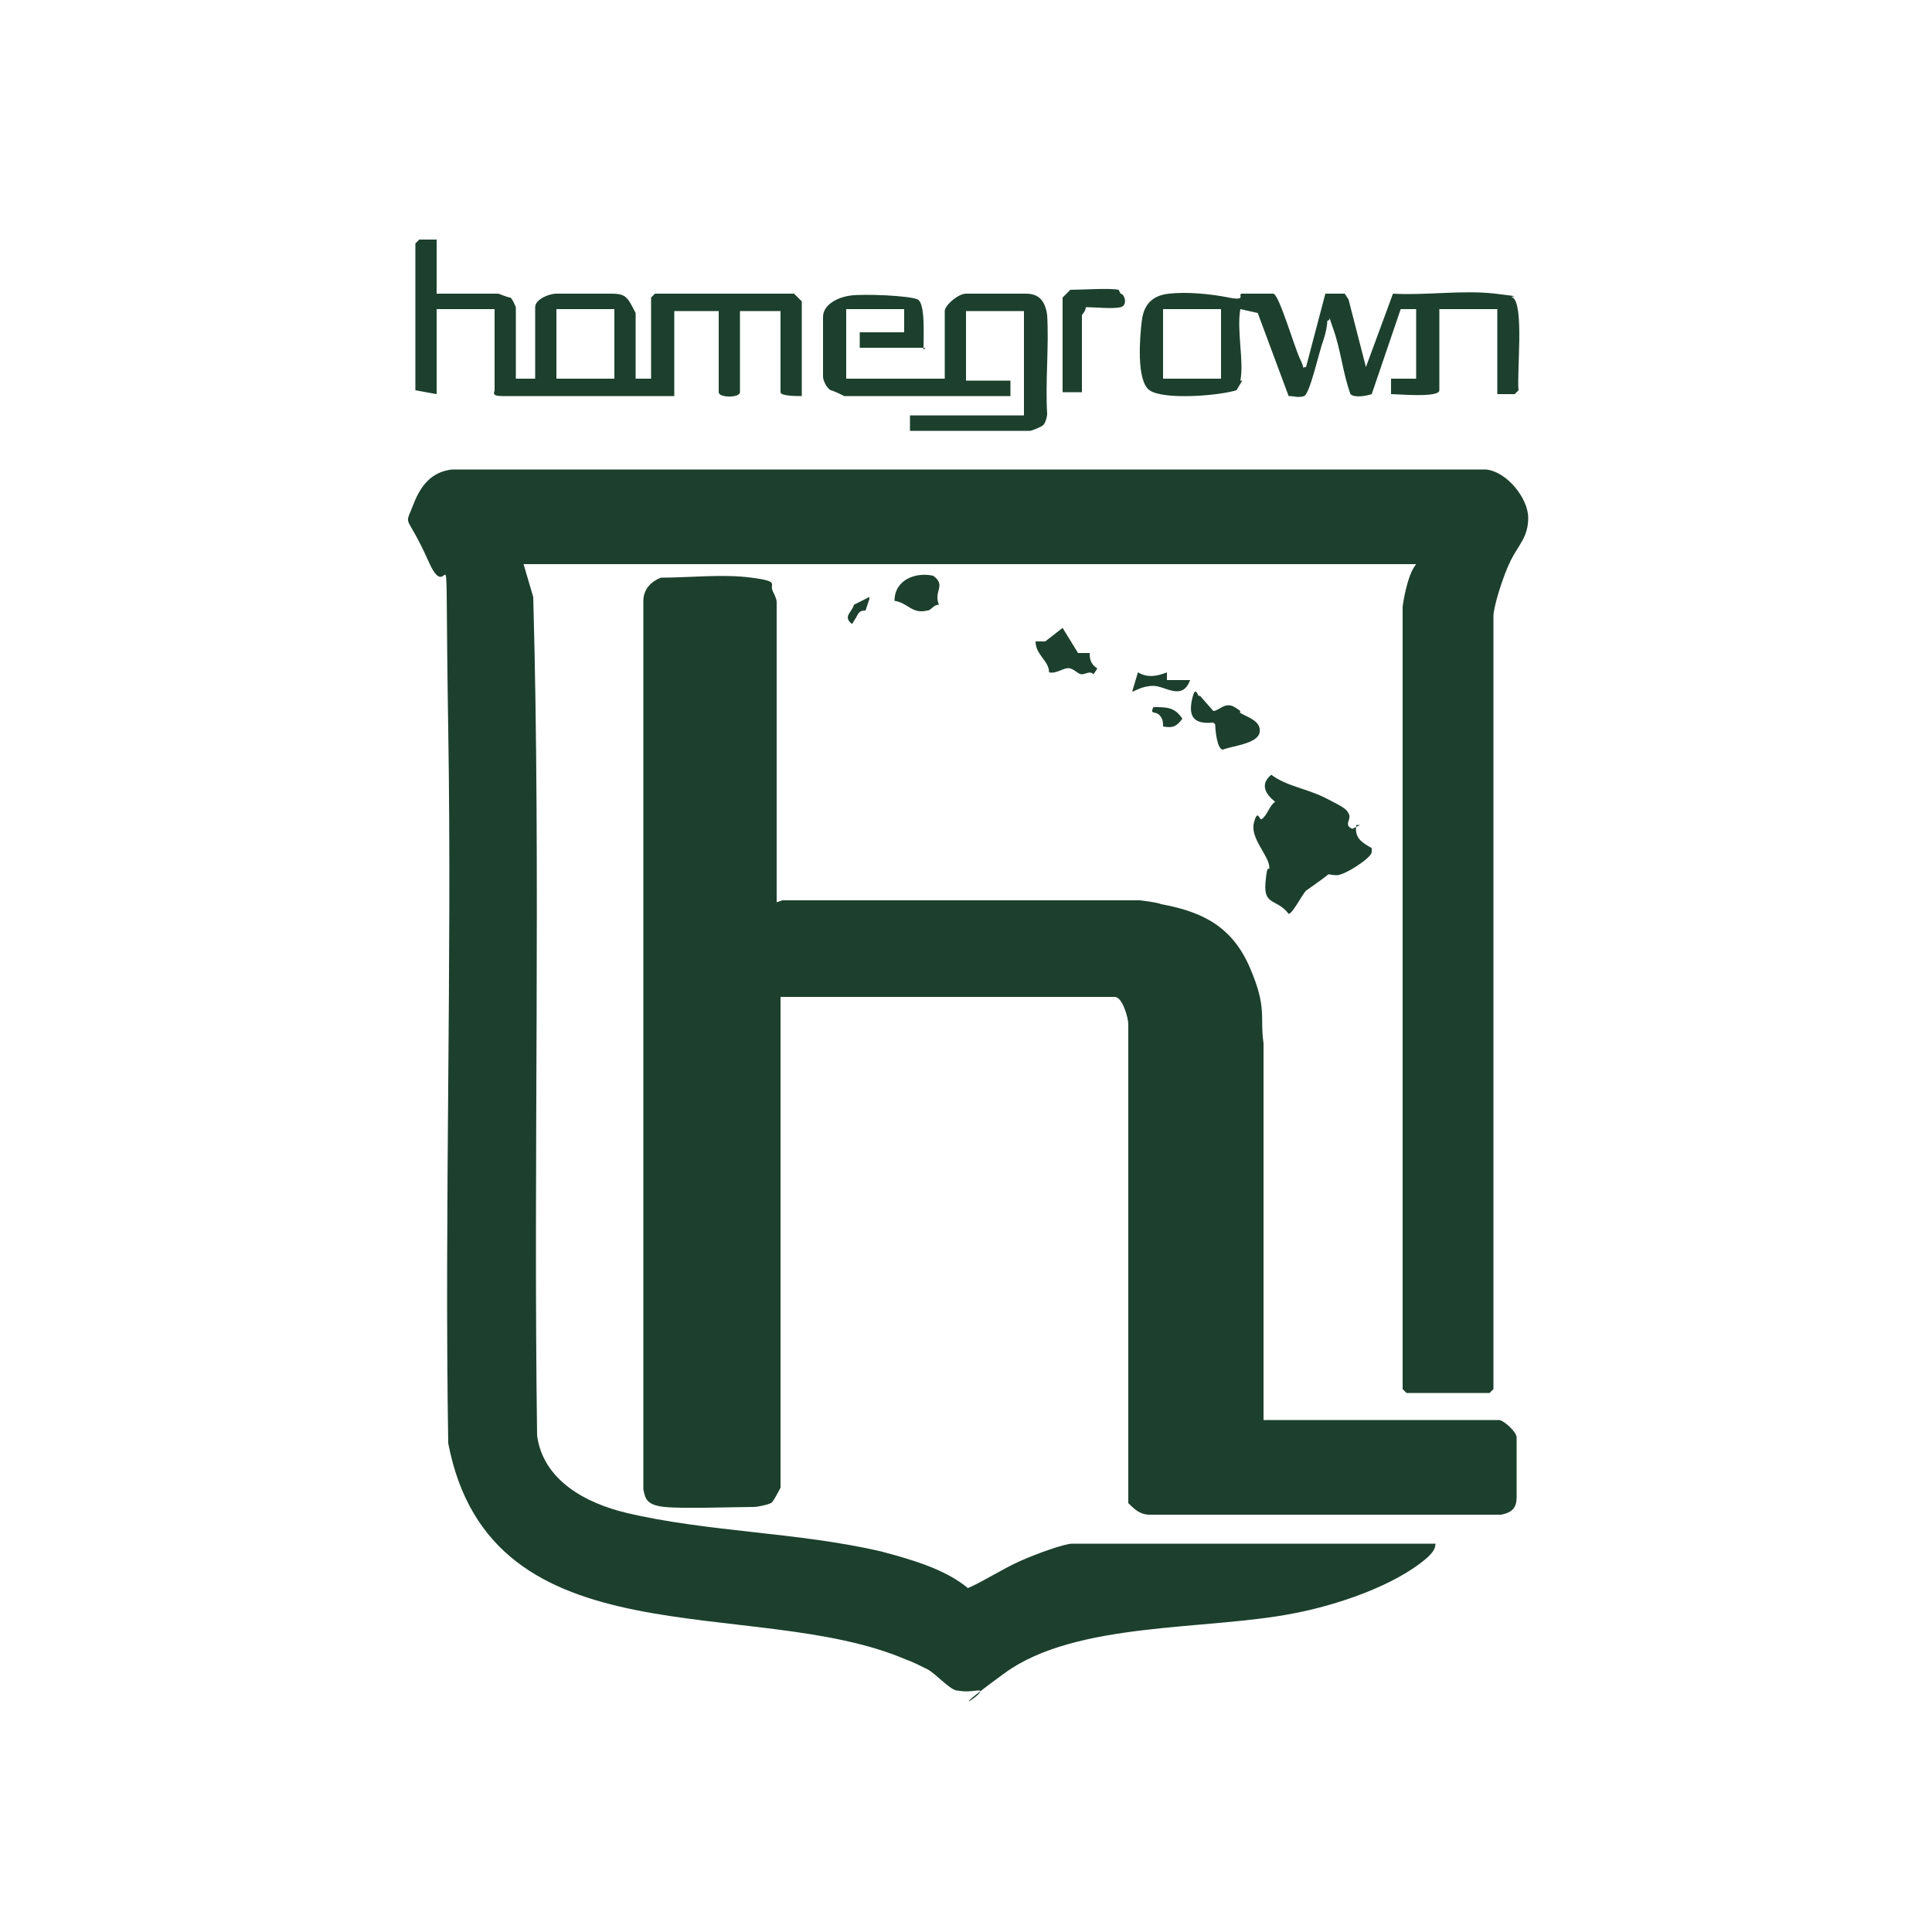
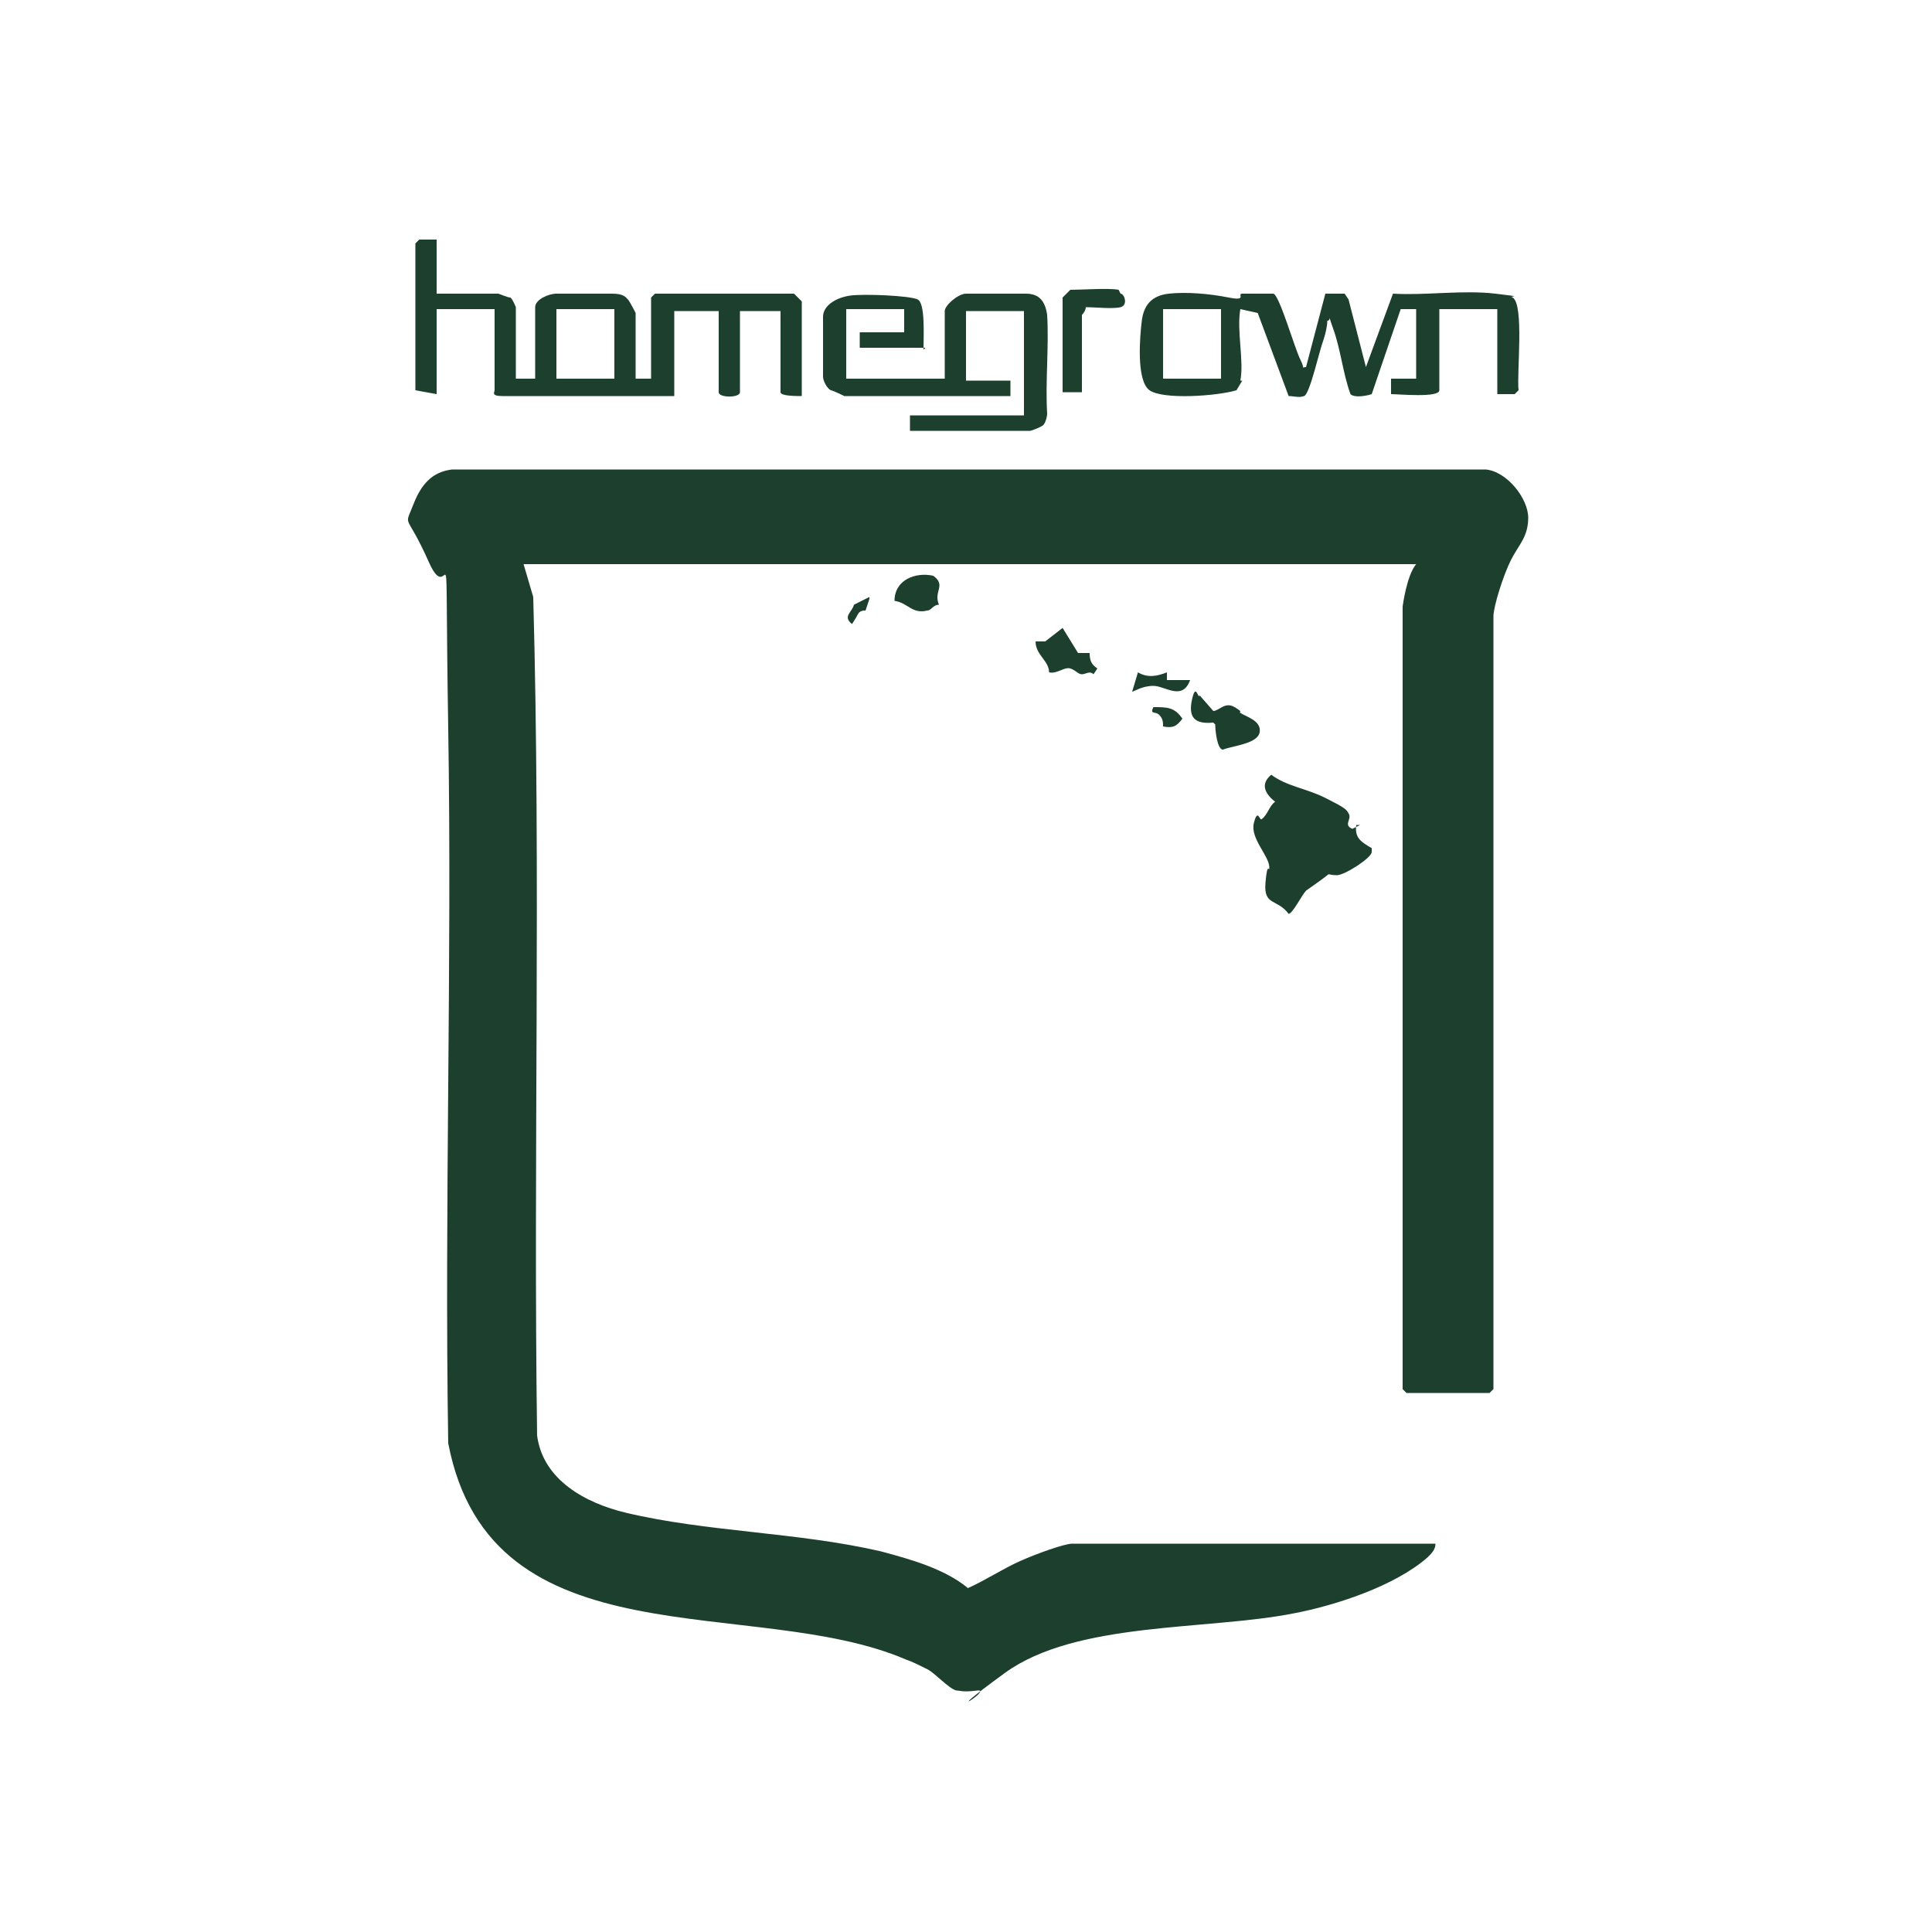
<svg xmlns="http://www.w3.org/2000/svg" id="Layer_1" baseProfile="tiny" version="1.2" viewBox="0 0 100 100">
  <rect width="100" height="100" fill="none" />
  <g>
    <path d="M73,29.2H27.1l.5,1.7c.4,14.4,0,29,.2,43.4.3,2.3,2.5,3.5,4.6,4,4.2,1,8.9,1,13.2,2,1.5.4,3.3.9,4.5,1.9.9-.4,1.8-1,2.7-1.4s2.3-.9,2.7-.9h18.8c0,.3-.2.5-.4.7-1.7,1.5-4.8,2.5-6.9,2.9-4.5.9-11.3.4-15,3.1s-.6.8-1.4.9-.9,0-1.1,0c-.4-.1-1.1-.9-1.5-1.1s-.8-.4-1.1-.5c-7.9-3.4-21.5.3-23.7-11.2-.2-12.3.2-24.7,0-37s.2-5.9-1-8.6-1.3-1.7-.8-3,1.2-1.7,2-1.8h53.5c1.1.1,2.2,1.5,2.2,2.5s-.5,1.4-.9,2.2-.9,2.4-.9,2.9v40l-.2.2h-4.3l-.2-.2V31.4s.2-1.6.7-2.2Z" fill="#1c402d" />
-     <path d="M40.5,46.6h18.5c0,0,.9.1,1.1.2,2.2.4,3.7,1.2,4.6,3.3s.5,2.5.7,3.9v19.5s12.2,0,12.2,0c.2,0,.9.6.9.9,0,.6,0,2.5,0,3.1s-.3.8-.8.9h-18.2c-.5,0-.8-.3-1.1-.6v-24.8c0-.3-.3-1.4-.7-1.4h-17.3v25.4s-.4.8-.5.8c-.2.1-.7.2-.9.2-1,0-3.6.1-4.6,0s-1-.5-1.1-.9V31.1c0-.6.4-1,.9-1.2,1.5,0,3.2-.2,4.7,0s.9.3,1.1.7.2.5.2.6v15.5Z" fill="#1c402d" />
    <path d="M22.6,12.4v2.8h3.2s.5.2.6.2.3.5.3.5v3.7h1v-3.7c0-.4.7-.7,1.1-.7.7,0,2.3,0,2.9,0s.7.2.8.3.4.7.4.7v3.4h.8v-4.2l.2-.2h7.2s.4.4.4.4v4.9c-.3,0-1.1,0-1.1-.2v-4.2h-2.1v4.2c0,.3-1.1.3-1.1,0v-4.2h-2.3v4.4c-.6,0-1.3,0-1.9,0-1.6,0-3.3,0-4.9,0s-1.5,0-2.1,0-.4-.2-.4-.3v-4.2h-3v4.4l-1.1-.2v-7.6c0,0,.2-.2.2-.2h.9ZM31.8,16h-3v3.6h3v-3.6Z" fill="#1c402d" />
    <path d="M64.3,19.7s-.3.5-.3.5c-1,.3-3.8.5-4.5,0s-.5-2.8-.4-3.6.5-1.3,1.4-1.4,2.1,0,3.1.2.4-.2.7-.2c.4,0,1.3,0,1.6,0s1.1,2.8,1.4,3.4,0,.4.3.4l1-3.8h1s.2.3.2.3l.9,3.5,1.4-3.8c1.7.1,3.6-.2,5.3,0s.6.1.9.2c.6.4.2,3.9.3,4.8l-.2.2h-.9s0-4.4,0-4.4h-3v4.2c0,.4-2.1.2-2.5.2v-.8s1.3,0,1.3,0v-3.6h-.8s-1.5,4.4-1.5,4.4c-.3.1-.9.2-1.1,0-.4-1.1-.5-2.3-.9-3.4s0-.4-.3-.4c0,.3-.1.7-.2,1-.2.5-.7,2.8-1,2.9s-.5,0-.8,0l-1.6-4.3-.9-.2c-.2,1.1.2,2.7,0,3.7ZM63.2,16h-3v3.6h3v-3.6Z" fill="#1c402d" />
    <path d="M47.9,18h-3.4v-.8h2.3v-1.2h-3v3.6h5.1v-3.5c0-.3.7-.9,1.1-.9.7,0,2.4,0,3.1,0s1,.4,1.1,1.1c.1,1.6-.1,3.5,0,5.1,0,.2-.1.5-.2.6s-.6.3-.7.3h-6.2v-.8h5.9v-5.4h-3v3.6h2.3v.8h-8.6s-.6-.3-.7-.3c-.2-.1-.4-.5-.4-.7,0-.6,0-2.5,0-3.1s.7-1,1.4-1.1,3.1,0,3.5.2.3,1.9.3,2.6Z" fill="#1c402d" />
    <path d="M70.2,42.7c-.1.7.3.9.8,1.2v.2c0,.3-1.4,1.2-1.8,1.2s-.4-.1-.5,0-1.1.8-1.1.8c-.2.2-.7,1.2-.9,1.2-.6-.8-1.3-.4-1.2-1.6s.2-.5.2-.8c0-.6-1-1.5-.8-2.3s.3-.1.4-.2c.3-.2.4-.7.7-.9-.5-.4-.8-.9-.2-1.4.8.6,1.8.7,2.8,1.2s1.1.6,1.2.8c.2.3-.3.6.2.8l.4-.2Z" fill="#1c402d" />
    <path d="M58,15.2c.2,0,.4.6,0,.7s-1.3,0-1.8,0c0,.2-.2.4-.2.4v4h-1v-4.9s.4-.4.4-.4c.6,0,2-.1,2.5,0Z" fill="#1c402d" />
    <path d="M62.8,37.4c-1,.1-1.3-.3-1.1-1.2s.3,0,.4-.2l.7.8c.3,0,.6-.5,1.1-.2s.2.2.3.3c.3.2,1.1.4,1,1s-1.4.7-1.9.9c-.3,0-.4-1-.4-1.3Z" fill="#1c402d" />
    <path d="M56.4,33.8c0,.4.1.6.4.8l-.2.3c-.2-.2-.4,0-.6,0s-.3-.2-.6-.3-.7.3-1.1.2c0-.6-.7-.9-.7-1.6h.5c0,0,.9-.7.9-.7l.8,1.3h.4Z" fill="#1c402d" />
    <path d="M48.6,31.3c-.3,0-.4.3-.6.3-.8.2-1-.4-1.7-.5,0-1.1,1.1-1.5,2-1.3.7.5,0,.8.3,1.5Z" fill="#1c402d" />
    <path d="M60.4,34.9v.3c.1,0,1.2,0,1.2,0-.4,1.1-1.3.3-1.9.3s-1,.3-1.1.3l.3-1c.5.3,1,.2,1.5,0Z" fill="#1c402d" />
    <path d="M60.2,37.6c0-.2,0-.4-.2-.6s-.5,0-.3-.4c.7,0,1.1,0,1.5.6-.3.4-.5.5-1,.4Z" fill="#1c402d" />
    <path d="M45,31l-.2.6c-.1,0-.3,0-.4.2s-.3.5-.3.5c-.5-.4,0-.6.1-1l.8-.4Z" fill="#1c402d" />
  </g>
</svg>